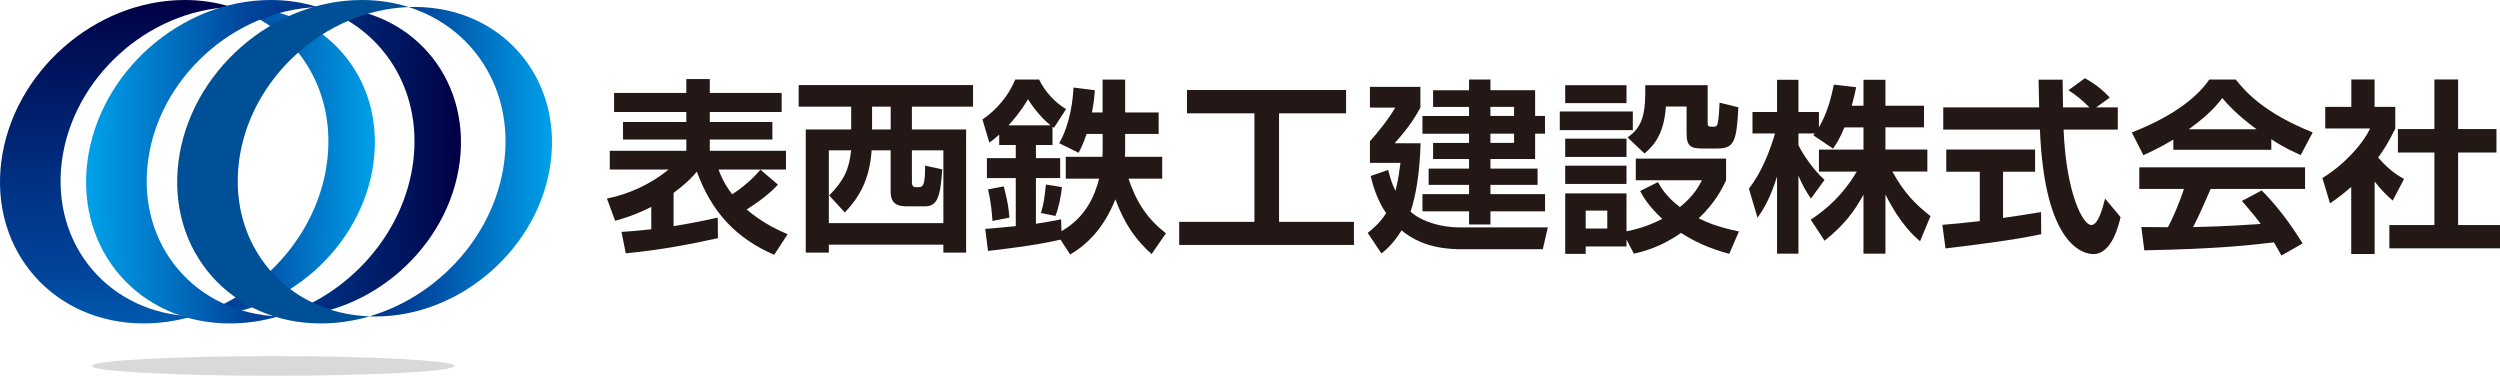
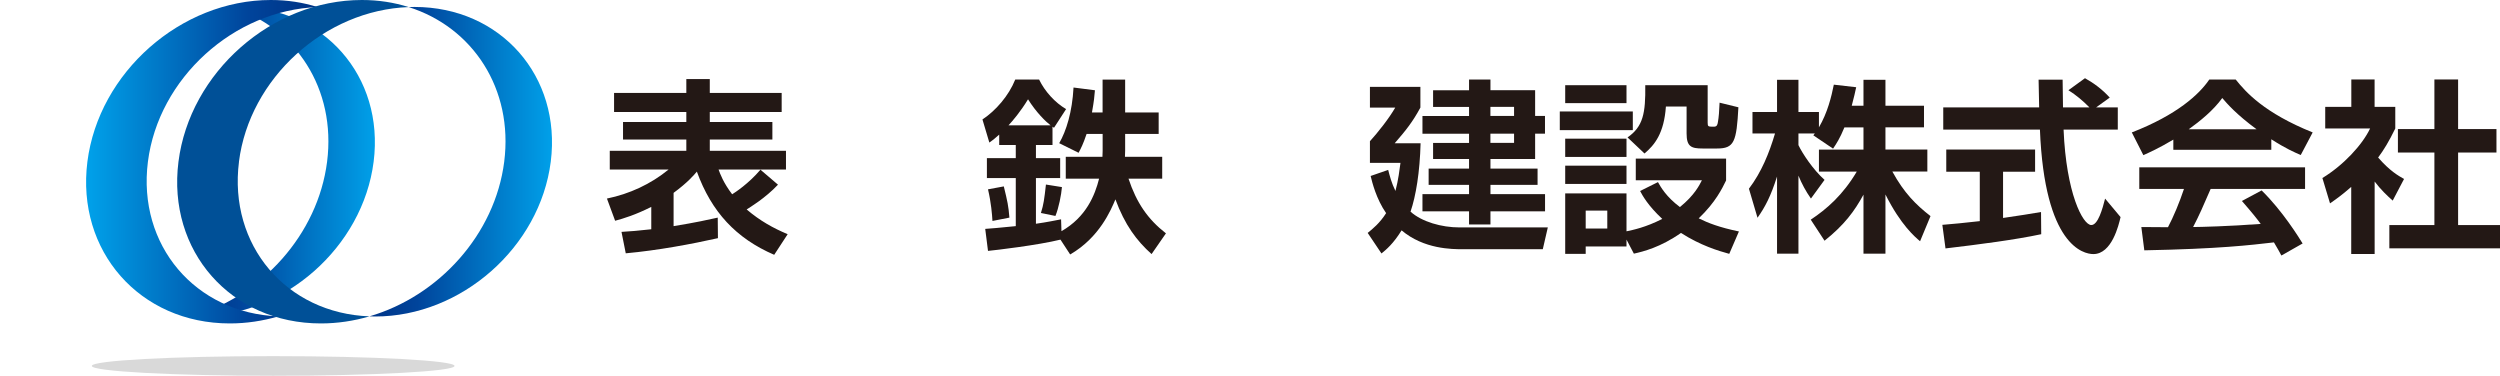
<svg xmlns="http://www.w3.org/2000/svg" width="346" height="52" viewBox="0 0 346 52" fill="none">
  <g clip-path="url(#clip0_714_3959)">
    <path d="M107.142 35.263C101.88 32.987 98.481 29.349 96.446 23.75C96.061 24.21 95.18 25.257 93.225 26.691V31.296C96.24 30.809 98.202 30.375 99.335 30.118L99.362 32.961C95.73 33.776 91.058 34.651 86.605 35.059L86.015 32.092C87.3 32.013 88.255 31.941 90.137 31.73V28.632C87.97 29.73 86.293 30.243 85.133 30.553L84 27.48C87.121 26.842 90.057 25.487 92.536 23.46H84.391V20.875H94.988V19.316H86.227V16.882H94.988V15.5H84.987V12.862H94.988V10.941H98.235V12.862H108.183V15.5H98.235V16.882H106.897V19.316H98.235V20.875H108.779V23.46H99.448C99.653 24.026 100.117 25.303 101.33 26.888C101.741 26.632 103.597 25.428 105.247 23.487L107.672 25.559C105.916 27.428 103.802 28.684 103.338 28.987C105.194 30.572 107.023 31.572 109.011 32.414L107.155 35.257L107.142 35.263Z" fill="#231815" />
-     <path d="M134.665 14.763H126.209V17.915H133.711V34.961H130.563V33.862H114.71V34.961H111.516V17.915H117.805V14.763H110.535V11.77H134.665V14.763ZM114.71 20.803V30.882H130.563V20.803H126.209V25.283C126.209 25.618 126.361 25.895 126.646 25.895H127.216C127.786 25.895 128.038 25.46 128.038 22.928L130.41 23.441C130.152 27.23 129.741 28.559 128.011 28.559H125.586C124.399 28.559 123.266 28.355 123.266 26.513V20.809H120.635C120.35 25.033 118.779 27.46 116.924 29.408L114.757 27.053C116.818 24.954 117.514 23.447 117.799 20.809H114.704L114.71 20.803ZM120.695 14.763V17.915H123.273V14.763H120.695Z" fill="#231815" />
    <path d="M146.766 33.164C143.645 33.934 137.793 34.625 136.739 34.724L136.355 31.678C137.256 31.599 138.184 31.553 140.583 31.296V24.645H136.587V21.882H140.583V20.066H138.29V18.632C137.647 19.217 137.336 19.447 136.925 19.73L135.971 16.533C137.8 15.329 139.609 13.257 140.51 11.007H143.811C144.613 12.671 146.024 14.204 147.548 15.099L145.872 17.684C145.801 17.632 145.733 17.581 145.666 17.533V20.066H143.373V21.882H146.727V24.645H143.373V30.967C144.997 30.737 146.031 30.507 146.853 30.355L146.906 31.993C150.332 30.046 151.545 27 152.115 24.724H147.502V21.704H152.578C152.578 21.474 152.605 21.191 152.605 20.888V18.533H150.385C149.894 19.993 149.61 20.507 149.278 21.145L146.594 19.816C147.575 18.125 148.397 15.493 148.576 12.112L151.538 12.493C151.485 13.237 151.412 13.98 151.127 15.566H152.598V11.013H155.72V15.566H160.359V18.533H155.72V20.835C155.72 20.941 155.693 21.526 155.693 21.704H160.849V24.724H156.184C157.29 28.053 158.841 30.329 161.366 32.296L159.378 35.164C157.317 33.322 155.667 31.118 154.374 27.592C153.758 29.053 152.181 32.862 148.112 35.217L146.773 33.171L146.766 33.164ZM138.926 25.796C139.443 27.921 139.569 28.48 139.702 30.118L137.356 30.579C137.303 29.684 137.177 28.072 136.739 26.204L138.933 25.796H138.926ZM145.401 17.349C144.732 16.835 143.413 15.559 142.28 13.743C141.219 15.487 140.166 16.71 139.576 17.349H145.401ZM146.972 25.895C146.892 26.921 146.534 28.763 146.071 29.888L144.063 29.48C144.447 28.25 144.526 27.585 144.758 25.54L146.978 25.895H146.972Z" fill="#231815" />
-     <path d="M164.282 12.46H186.297V15.684H177.019V30.704H187.384V33.901H163.202V30.704H173.613V15.684H164.282V12.46Z" fill="#231815" />
    <path d="M214.218 31.474L213.522 34.493H202.488C200.97 34.493 197.074 34.493 193.979 31.882C192.845 33.724 191.838 34.566 191.195 35.079L189.287 32.237C189.982 31.671 190.963 30.882 191.838 29.5C190.473 27.526 189.903 25.224 189.698 24.355L192.123 23.513C192.329 24.309 192.587 25.329 193.13 26.428C193.541 24.842 193.694 23.513 193.826 22.54H189.598V19.546C190.652 18.395 192.256 16.375 193.104 14.888H189.598V12.02H196.583V14.888C195.529 16.835 194.648 17.96 193.024 19.829H196.61C196.504 23.822 195.967 27.099 195.218 29.296C196.789 30.704 199.526 31.474 201.971 31.474H214.218ZM206.279 12.487H212.462V16.046H213.827V18.5H212.462V22.007H206.279V23.335H212.8V25.585H206.279V26.868H213.834V29.25H206.279V31.066H203.316V29.25H196.868V26.868H203.316V25.585H197.723V23.335H203.316V22.007H198.339V19.783H203.316V18.507H196.868V16.053H203.316V14.796H198.339V12.493H203.316V11.007H206.279V12.493V12.487ZM209.546 14.79H206.272V16.046H209.546V14.79ZM209.546 18.5H206.272V19.776H209.546V18.5Z" fill="#231815" />
    <path d="M215.875 15.428H225.981V18.013H215.875V15.428ZM216.624 11.796H225.107V14.276H216.624V11.796ZM216.624 19.191H225.107V21.724H216.624V19.191ZM225.107 33.138V34.112H219.46V35.138H216.624V26.77H225.107V32.013C225.955 31.835 227.764 31.474 230.057 30.296C228.049 28.428 227.3 27.02 226.989 26.434L229.461 25.204C229.845 25.895 230.621 27.25 232.503 28.658C234.511 27.02 235.18 25.665 235.545 24.947H226.392V21.954H238.891V24.974C238.374 26.026 237.447 27.993 235.101 30.217C236.386 30.855 237.963 31.474 240.667 32.033L239.329 35.132C237.831 34.724 235.306 33.954 232.648 32.237C229.812 34.23 227.393 34.822 226.127 35.105L225.093 33.132L225.107 33.138ZM216.624 22.928H225.107V25.46H216.624V22.928ZM219.46 29.145V31.625H222.449V29.145H219.46ZM225.259 19.013C227.4 17.526 227.758 15.684 227.705 11.796H236.34V16.993C236.34 17.533 236.419 17.533 237.215 17.533C237.626 17.533 237.705 17.25 237.758 16.895C237.884 16.204 237.937 15.408 237.99 14.21L240.595 14.849C240.336 19.632 240.025 20.553 237.632 20.553H235.644C234.073 20.553 233.424 20.296 233.424 18.48V14.743H230.561C230.302 18.48 228.99 20.066 227.599 21.243L225.253 19.02L225.259 19.013Z" fill="#231815" />
    <path d="M255.267 17.632C254.624 19.191 254.16 19.882 253.696 20.572L250.966 18.73C251.065 18.599 251.118 18.553 251.171 18.474H248.905V20.085C249.448 21.237 250.913 23.46 252.517 24.895L250.634 27.48C249.912 26.454 249.369 25.434 248.905 24.309V35.105H245.942V24.434C245.068 27.171 244.319 28.605 243.239 30.138L242.052 26.118C243.782 23.842 244.862 21.178 245.664 18.467H242.543V15.5H245.942V11.046H248.905V15.5H251.741V17.625C252.927 15.605 253.471 13.375 253.802 11.717L256.897 12.072C256.745 12.79 256.612 13.375 256.281 14.632H257.905V11.046H260.946V14.632H266.281V17.625H260.946V20.697H266.745V23.743H261.901C263.524 26.71 265.175 28.349 267.183 29.908L265.738 33.388C265.042 32.803 263.061 31.138 260.946 26.915V35.105H257.905V26.941C256.665 29.217 255.274 31.112 252.517 33.316L250.608 30.401C252.821 28.941 255.068 26.974 256.977 23.75H251.741V20.704H257.905V17.632H255.274H255.267Z" fill="#231815" />
    <path d="M268.82 31.118C270.318 30.993 271.756 30.862 274.002 30.605V23.77H269.363V20.697H281.657V23.77H277.223V30.165C279.417 29.855 281.087 29.579 282.478 29.342L282.505 32.414C278.893 33.184 273.969 33.822 269.257 34.382L268.82 31.105V31.118ZM290.113 14.868H293.102V17.941H285.6C285.958 26.717 288.257 31.145 289.437 31.145C290.365 31.145 290.981 28.921 291.346 27.487L293.486 30.046C293.228 31.171 292.274 35.164 289.722 35.164C288.357 35.164 282.969 34.013 282.326 17.941H268.946V14.868H282.22C282.194 14.151 282.141 11.566 282.141 11.026H285.467C285.467 11.434 285.494 13.23 285.52 14.868H289.179C288.251 13.921 287.323 13.151 286.269 12.487L288.562 10.822C289.848 11.54 290.961 12.382 291.989 13.507L290.106 14.862L290.113 14.868Z" fill="#231815" />
    <path d="M300.789 19.322C298.728 20.553 297.436 21.112 296.641 21.474L295.043 18.329C301.306 15.895 304.375 13.059 305.766 11.007H309.424C310.816 12.75 313.341 15.612 320.074 18.329L318.424 21.454C317.596 21.099 316.337 20.559 314.349 19.276V20.737H300.789V19.329V19.322ZM315.74 35.362C315.455 34.849 315.276 34.467 314.713 33.546C311.386 33.928 307.184 34.441 296.773 34.645L296.362 31.421C296.7 31.421 299.457 31.447 300.047 31.447C300.796 30.04 301.671 27.941 302.26 26.151H296.077V23.158H319.021V26.151H305.952C304.971 28.428 304.328 29.888 303.526 31.421C304.355 31.421 308.656 31.316 312.884 30.987C312.314 30.217 311.645 29.375 310.279 27.816L313.01 26.355C315.946 29.243 318.139 32.829 318.683 33.697L315.747 35.362H315.74ZM312.307 17.888C309.524 15.842 308.232 14.355 307.562 13.566C306.323 15.283 304.494 16.763 302.923 17.888H312.307Z" fill="#231815" />
    <path d="M328.63 35.158H325.409V25.868C324.097 27.02 323.216 27.632 322.474 28.145L321.42 24.638C324.329 22.875 326.96 20.033 328.021 17.783H321.811V14.79H325.423V11H328.644V14.79H331.507V17.783C330.605 19.625 329.936 20.724 329.134 21.803C330.758 23.671 331.917 24.309 332.719 24.77L331.149 27.763C330.373 27.072 329.525 26.276 328.65 25.125V35.158H328.63ZM336.928 11H340.201V17.862H345.51V21.112H340.201V31.145H346V34.368H330.685V31.145H336.921V21.112H331.871V17.862H336.921V11H336.928Z" fill="#231815" />
    <path d="M62.912 50.645C62.912 51.395 51.672 52.007 37.808 52.007C23.944 52.007 12.704 51.401 12.704 50.645C12.704 49.888 23.944 49.289 37.808 49.289C51.672 49.289 62.912 49.895 62.912 50.645Z" fill="#D9D9D9" />
-     <path d="M8.555 22.382C10.02 10.816 20.445 1.395 32.049 0.98C30.041 0.342 27.867 0 25.561 0C13.115 0 1.749 10.02 0.179 22.382C-1.385 34.743 7.435 44.763 19.888 44.763C22.188 44.763 24.454 44.421 26.621 43.783C15.13 43.368 7.084 33.947 8.555 22.382Z" fill="url(#paint0_linear_714_3959)" />
    <path d="M32.851 0.961C32.586 0.961 32.314 0.974 32.049 0.98C40.923 3.783 46.55 12.303 45.27 22.382C43.992 32.461 36.205 40.98 26.622 43.783C26.887 43.796 27.152 43.803 27.417 43.803C39.333 43.803 50.214 34.211 51.712 22.382C53.217 10.553 44.767 0.961 32.851 0.961Z" fill="url(#paint1_linear_714_3959)" />
    <path d="M20.471 22.382C21.936 10.816 32.367 1.395 43.965 0.98C41.957 0.342 39.783 0 37.483 0C25.031 0 13.665 10.02 12.095 22.382C10.531 34.743 19.352 44.763 31.804 44.763C34.104 44.763 36.364 44.421 38.537 43.783C27.046 43.368 19 33.947 20.471 22.382Z" fill="url(#paint2_linear_714_3959)" />
-     <path d="M44.767 0.961C44.502 0.961 44.23 0.974 43.965 0.98C52.839 3.783 58.465 12.303 57.186 22.382C55.907 32.461 48.12 40.98 38.537 43.783C38.802 43.796 39.067 43.803 39.332 43.803C51.248 43.803 62.13 34.211 63.628 22.382C65.126 10.553 56.682 0.961 44.767 0.961Z" fill="url(#paint3_linear_714_3959)" />
    <path d="M33.07 22.382C34.534 10.816 44.965 1.395 56.563 0.98C54.555 0.342 52.381 0 50.082 0C37.629 0 26.264 10.02 24.7 22.382C23.129 34.743 31.956 44.763 44.409 44.763C46.709 44.763 48.968 44.421 51.142 43.783C39.651 43.368 31.605 33.947 33.076 22.382H33.07Z" fill="url(#paint4_linear_714_3959)" />
    <path d="M57.365 0.961C57.093 0.961 56.828 0.974 56.563 0.98C65.437 3.783 71.063 12.303 69.784 22.382C68.505 32.461 60.718 40.98 51.135 43.783C51.4 43.796 51.665 43.803 51.931 43.803C63.846 43.803 74.728 34.211 76.226 22.382C77.724 10.553 69.281 0.961 57.365 0.961Z" fill="url(#paint5_linear_714_3959)" />
  </g>
  <defs>
    <linearGradient id="paint0_linear_714_3959" x1="16.024" y1="-0.105" x2="16.024" y2="66.401" gradientUnits="userSpaceOnUse">
      <stop stop-color="#000045" />
      <stop offset="0.1" stop-color="#000E56" />
      <stop offset="0.41" stop-color="#003487" />
      <stop offset="0.57" stop-color="#00449B" />
      <stop offset="1" stop-color="#00A0E9" />
    </linearGradient>
    <linearGradient id="paint1_linear_714_3959" x1="8.383" y1="22.382" x2="51.885" y2="22.382" gradientUnits="userSpaceOnUse">
      <stop stop-color="#000045" />
      <stop offset="0.1" stop-color="#000E56" />
      <stop offset="0.41" stop-color="#003487" />
      <stop offset="0.57" stop-color="#00449B" />
      <stop offset="1" stop-color="#00A0E9" />
    </linearGradient>
    <linearGradient id="paint2_linear_714_3959" x1="63.635" y1="22.382" x2="12.327" y2="22.382" gradientUnits="userSpaceOnUse">
      <stop stop-color="#000045" />
      <stop offset="0.1" stop-color="#000E56" />
      <stop offset="0.41" stop-color="#003487" />
      <stop offset="0.57" stop-color="#00449B" />
      <stop offset="1" stop-color="#00A0E9" />
    </linearGradient>
    <linearGradient id="paint3_linear_714_3959" x1="63.634" y1="22.382" x2="12.326" y2="22.382" gradientUnits="userSpaceOnUse">
      <stop stop-color="#000045" />
      <stop offset="0.1" stop-color="#000E56" />
      <stop offset="0.41" stop-color="#003487" />
      <stop offset="0.57" stop-color="#00449B" />
      <stop offset="1" stop-color="#00A0E9" />
    </linearGradient>
    <linearGradient id="paint4_linear_714_3959" x1="40.539" y1="0" x2="40.539" y2="0" gradientUnits="userSpaceOnUse">
      <stop stop-color="#000045" />
      <stop offset="0.1" stop-color="#000E56" />
      <stop offset="0.41" stop-color="#003487" />
      <stop offset="0.57" stop-color="#00449B" />
      <stop offset="1" stop-color="#00A0E9" />
    </linearGradient>
    <linearGradient id="paint5_linear_714_3959" x1="32.897" y1="22.382" x2="76.405" y2="22.382" gradientUnits="userSpaceOnUse">
      <stop stop-color="#000045" />
      <stop offset="0.1" stop-color="#000E56" />
      <stop offset="0.41" stop-color="#003487" />
      <stop offset="0.57" stop-color="#00449B" />
      <stop offset="1" stop-color="#00A0E9" />
    </linearGradient>
    <clipPath id="clip0_714_3959">
      <rect width="346" height="52" fill="white" />
    </clipPath>
  </defs>
</svg>